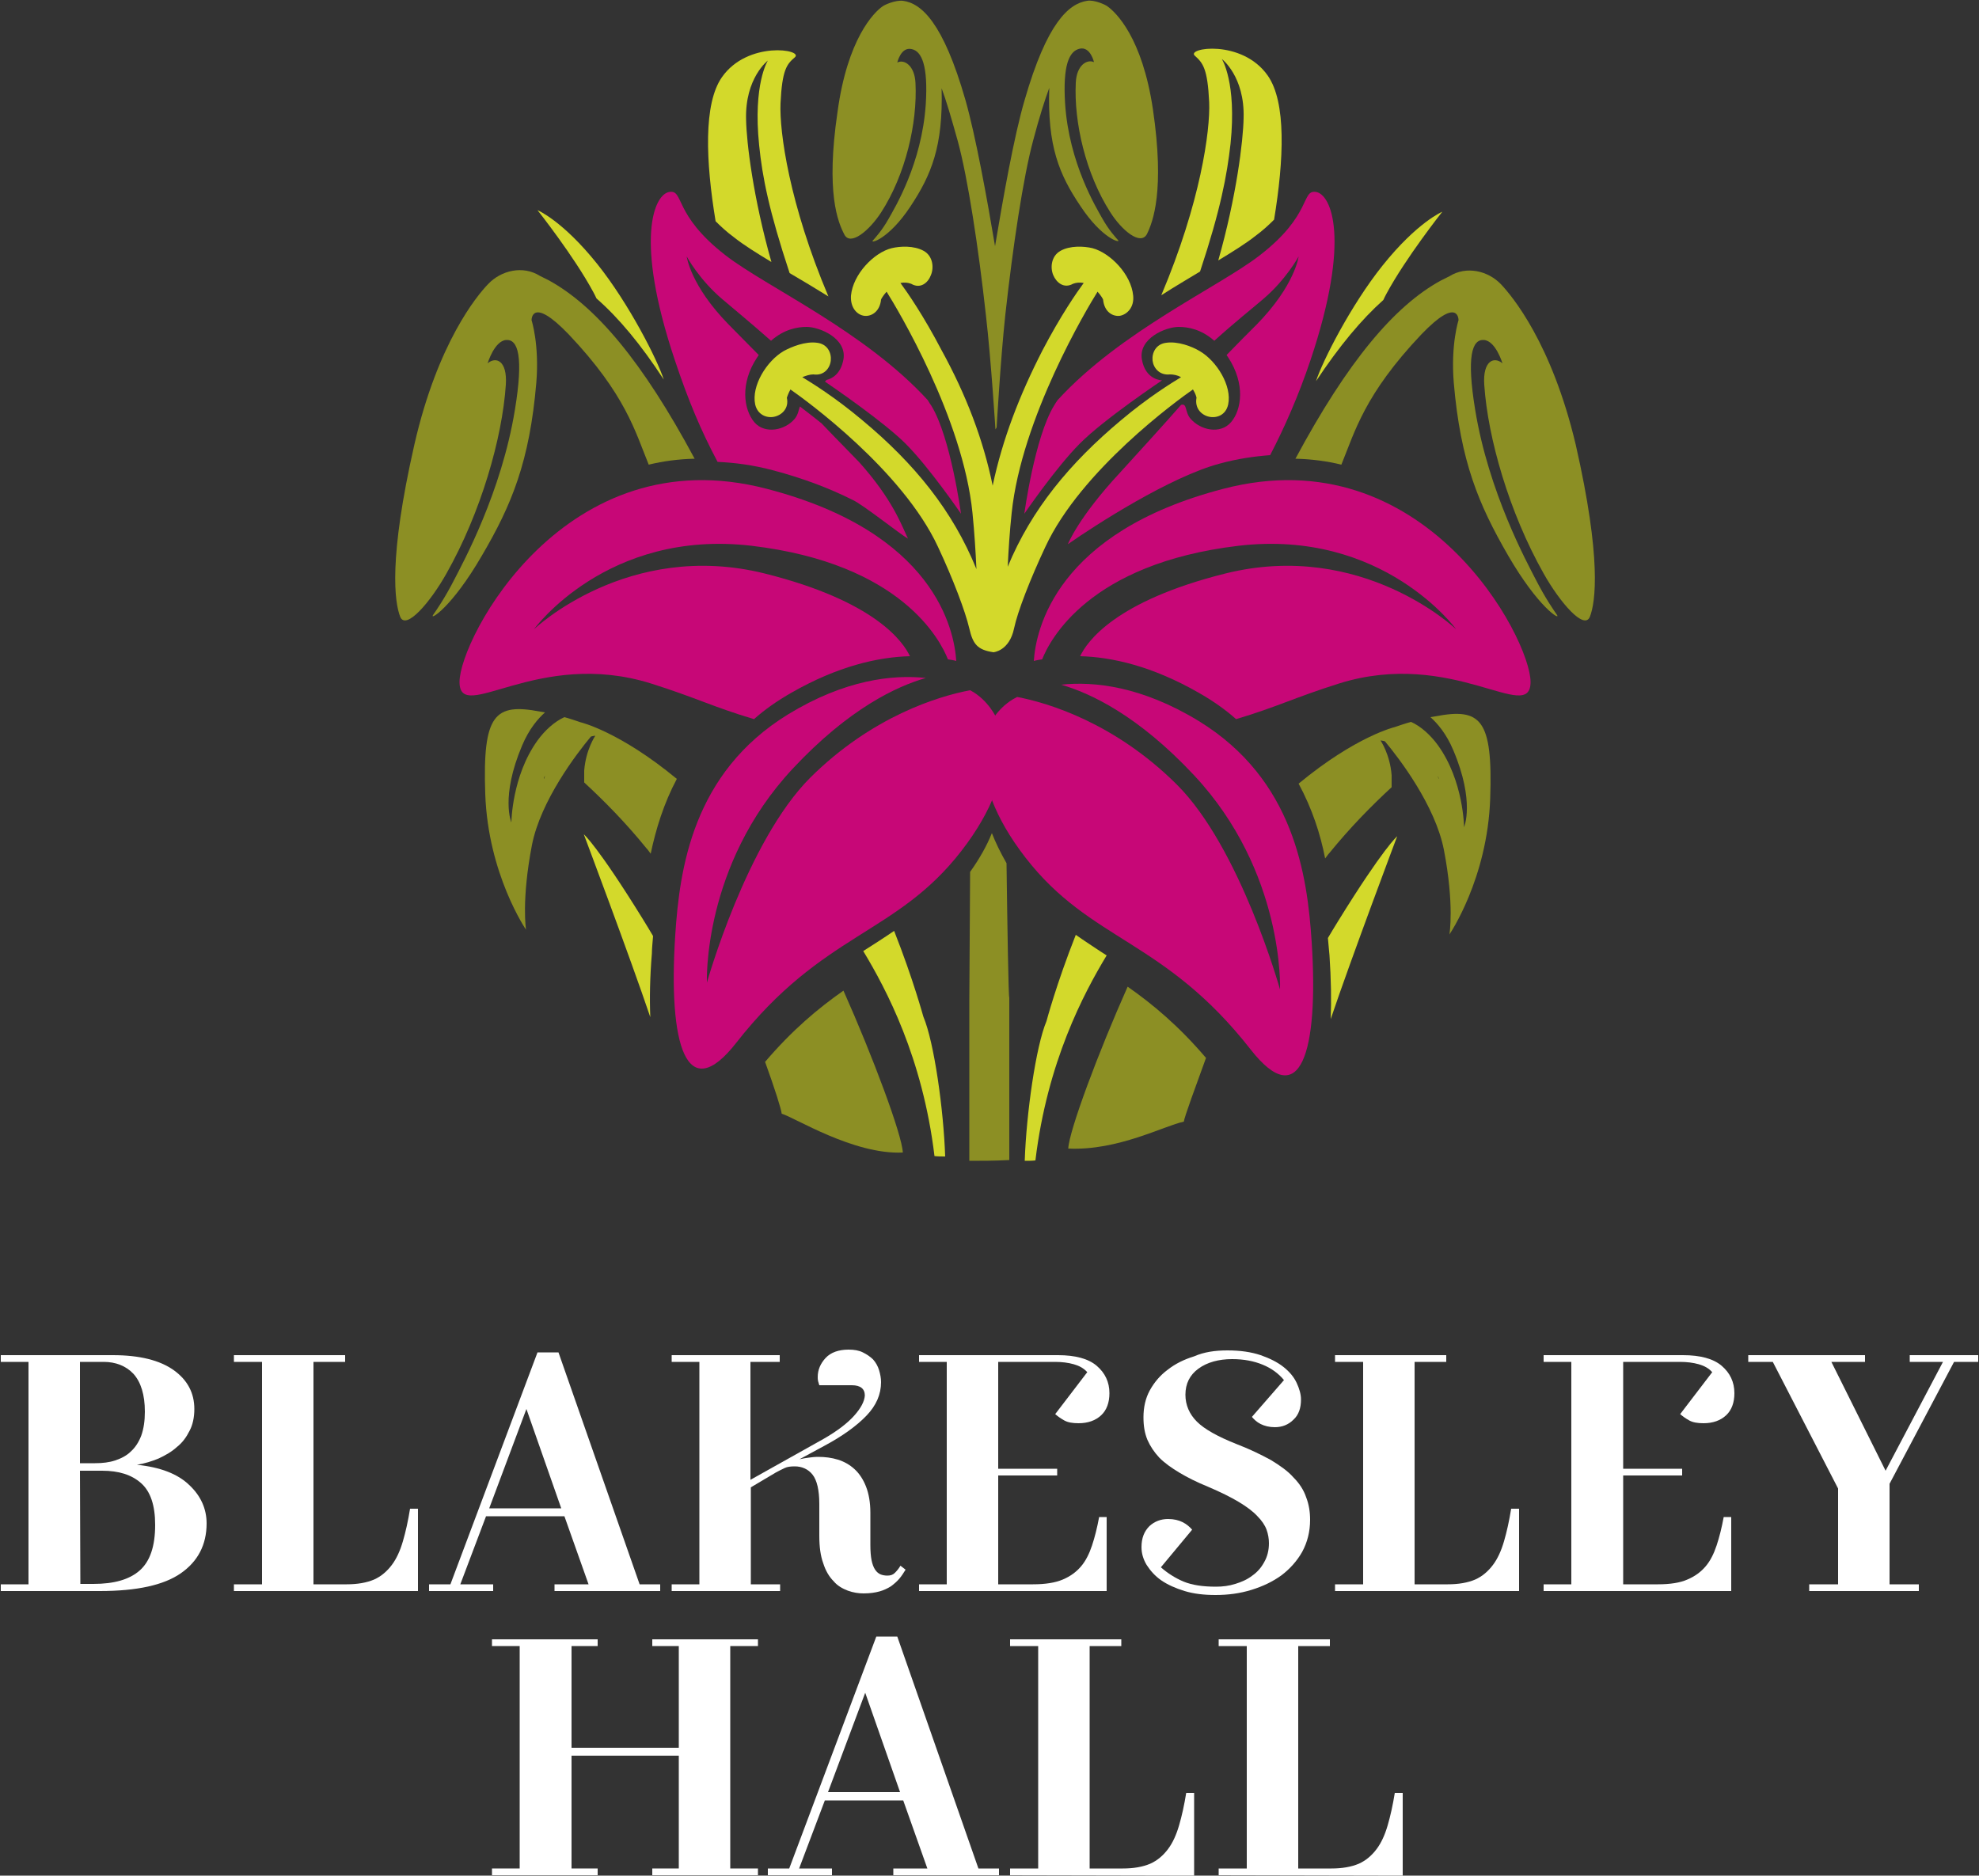
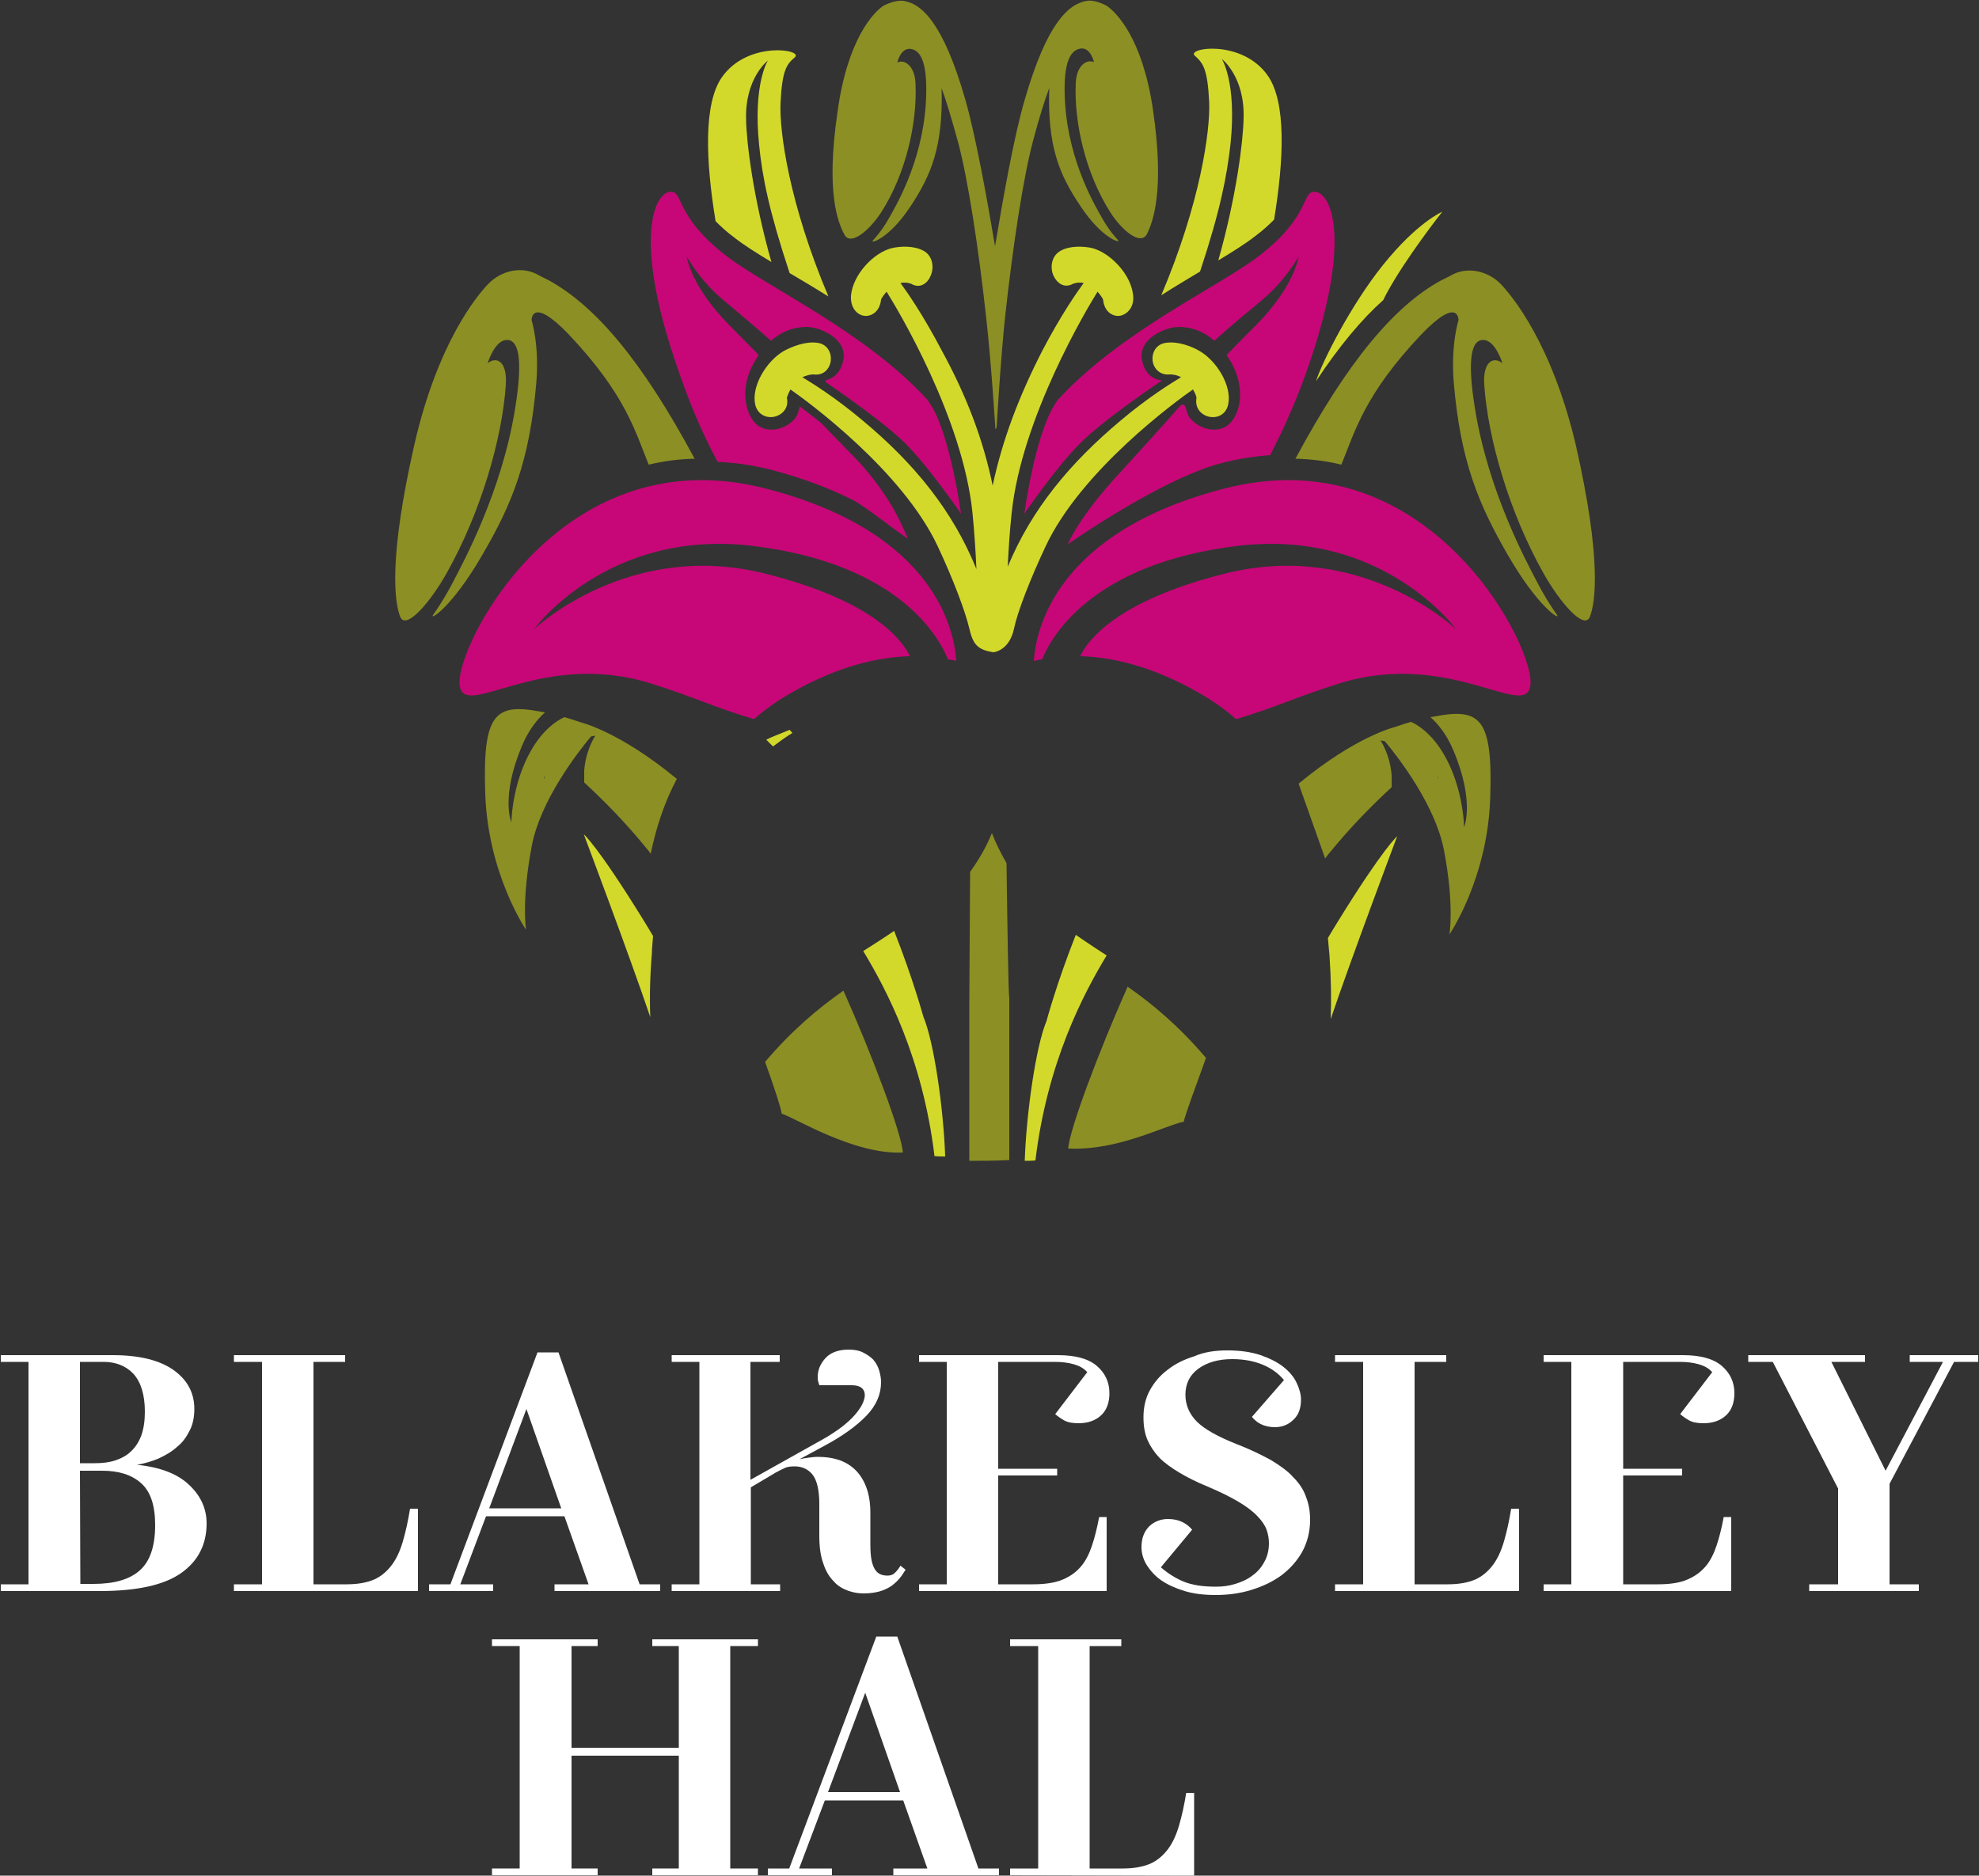
<svg xmlns="http://www.w3.org/2000/svg" version="1.1" id="Layer_1" x="0px" y="0px" viewBox="0 0 500 473.9" style="enable-background:new 0 0 500 473.9;" xml:space="preserve">
  <rect x="0" y="0" width="500" height="473.9" fill="#333333" stroke="none" />
  <style type="text/css">
	.st0{fill:#C70777;}
	.st1{fill:#8C8F24;}
	.st2{fill:#D3D92B;}
	.st3{fill:#1D1D1B;}
	.st4{fill:#FFFFFF;}
</style>
  <path class="st0" d="M190.5,181.7c-10.4-3.1-14.6-5.4-26-9c-28.7-9-48.4,10.5-48.4-0.4s26.7-62.1,77.6-48.8  c42.4,11,47.4,35.6,47.9,43.5c-0.7-0.2-1.4-0.3-2.1-0.4c-1.9-4.8-11.7-24.2-49.6-28.7c-36.6-4.3-55,21.1-55,21.1  s23.7-22.7,58.3-14.1c28,7,35,17.3,36.7,20.9c-8,0.2-18.2,2.5-29.9,9.2C196.3,177.1,193.2,179.3,190.5,181.7L190.5,181.7z" />
-   <path class="st0" d="M250.1,182.9c0,0-7.5,12.5,9,33.8s35,20.5,56.9,48.5c12.6,16.1,17.2,0.5,15.4-27.2c-1.1-16.8-4.4-41-28.5-55.8  c-14.4-8.8-26.5-10.1-34.8-9.2c7.3,2.1,19.4,7.7,33.6,22.9c22.9,24.5,21.7,54.1,21.7,54.1s-10-35.8-26.1-51.8  c-15.6-15.5-32.4-20.6-40.3-22.1l-0.2,0.1C252.2,178.5,250.1,182.9,250.1,182.9L250.1,182.9z" />
  <path class="st1" d="M255,252v41.1c-3.7,0.2-7.1,0.2-10.1,0.2V253l0.2-32.7c2.5-3.5,4.3-6.8,5.5-9.8c0.9,2.3,2.1,4.8,3.7,7.6  C254.5,233.5,254.8,252.4,255,252L255,252z" />
  <path class="st1" d="M175.5,115.9c-4.1,0.1-7.9,0.6-11.6,1.5c-3.4-8.3-5.8-17.7-20.2-32.9c-9.5-9.9-9.4-3.6-9.4-3.6s2,6.1,1.2,15.8  c-1.7,19.9-6.2,30.8-13.7,43.6c-7.7,13.3-13.3,16.5-12.4,15.1c0.9-1.3,3-4.3,5.4-9c2.2-4.3,11.9-22,15.3-42.9  c2.2-13.4,0.8-17.8-2.2-17.6s-4.7,5.9-4.7,5.9c2.1-1.8,5-0.7,4.6,5.4c-0.9,13.5-6.3,32.3-15,47.7c-4.1,7.3-10.3,14.5-11.7,10.9  c-1.4-3.6-3-14.5,3.6-43.5c5.9-25.8,15.9-37.7,18.6-40.5c3.3-3.5,8.8-4.8,13.1-2.1l2.2,1.1C150.5,77.3,162.3,91.3,175.5,115.9  L175.5,115.9z" />
  <path class="st1" d="M164.4,215.7c-0.4-0.5-0.7-1-1.1-1.4c-5.1-6.3-10.6-11.9-15.7-16.6c0-1,0-2.1,0-3c0.4-5.3,2.8-8.8,2.8-8.8  s-0.4,0-1.1,0.2c-3.6,4.3-12.7,16.2-14.9,27.4c-2.7,14-1.5,21.4-1.5,21.4s-9.6-14-10.3-34.3c-0.7-20.2,2.4-23,13.9-20.8l1.2,0.2  c-1.7,1.5-4,4.1-5.8,8.4c-5.5,13-2.7,19.4-2.7,19.4s0.1-11.7,6.6-20.7c1.8-2.5,4.3-4.8,6.8-5.9c1.5,0.4,2.9,0.9,4.1,1.3  c0,0,9.8,2.3,24.3,14.3C167.7,203,165.7,209.5,164.4,215.7L164.4,215.7z" />
  <path class="st1" d="M197.5,281.4c-0.1-1.1-1.7-6.2-4.2-13.1c6.9-8.1,13.5-13.6,19.8-18c7.4,16.6,14.8,36.4,15,40.9  C215.7,291.8,200.7,282.3,197.5,281.4L197.5,281.4z" />
-   <path class="st1" d="M334.8,216.9c0.4-0.5,0.7-1,1.1-1.4c5.1-6.3,10.6-11.9,15.7-16.6c0-1,0-2,0-3c-0.4-5.3-2.8-8.8-2.8-8.8  s0.4,0,1.1,0.2c3.6,4.3,12.7,16.2,14.9,27.4c2.7,14,1.4,21.4,1.4,21.4s9.6-14,10.3-34.3c0.7-20.2-2.4-23-13.9-20.8l-1.2,0.2  c1.7,1.5,4,4.1,5.8,8.4c5.5,13,2.7,19.4,2.7,19.4s-0.1-11.7-6.6-20.7c-1.8-2.5-4.3-4.8-6.8-5.9c-1.5,0.4-2.9,0.9-4.1,1.3  c0,0-9.8,2.3-24.3,14.3C331.5,204.3,333.6,210.7,334.8,216.9L334.8,216.9z" />
+   <path class="st1" d="M334.8,216.9c0.4-0.5,0.7-1,1.1-1.4c5.1-6.3,10.6-11.9,15.7-16.6c0-1,0-2,0-3c-0.4-5.3-2.8-8.8-2.8-8.8  s0.4,0,1.1,0.2c3.6,4.3,12.7,16.2,14.9,27.4c2.7,14,1.4,21.4,1.4,21.4s9.6-14,10.3-34.3c0.7-20.2-2.4-23-13.9-20.8l-1.2,0.2  c1.7,1.5,4,4.1,5.8,8.4c5.5,13,2.7,19.4,2.7,19.4s-0.1-11.7-6.6-20.7c-1.8-2.5-4.3-4.8-6.8-5.9c-1.5,0.4-2.9,0.9-4.1,1.3  c0,0-9.8,2.3-24.3,14.3L334.8,216.9z" />
  <path class="st1" d="M299.1,283.4c0.1-1.1,3.1-9.2,5.6-16.1c-6.9-8.1-13.5-13.6-19.8-18c-7.4,16.6-14.8,36.4-15,40.9  C282.4,290.8,294.2,284.4,299.1,283.4L299.1,283.4z" />
  <path class="st2" d="M264.4,258c-2.7,6.4-5.1,23.4-5.5,35.3c0.9,0,1.8,0,2.7-0.1c3-24.9,12.2-42.2,18-51.8c-1.3-0.8-6.7-4.4-7.8-5.2  C266.9,248.6,264.4,258,264.4,258L264.4,258z M233.3,256.9c2.7,6.4,5.1,23.4,5.5,35.3c-0.9,0-1.8,0-2.7-0.1  c-3-24.9-12.2-42.2-18-51.8c1.3-0.8,6.7-4.3,7.8-5.1C230.8,247.6,233.3,257,233.3,256.9L233.3,256.9z M195.3,188.6l-1.7-1.7  c1.5-0.8,3.8-1.6,5.9-2.5l0.7,0.8C198.5,186.2,196.9,187.4,195.3,188.6L195.3,188.6z" />
  <path class="st3" d="M137.7,196c-0.3,0.5-0.3,0.8-0.3,0.8C137.5,196.7,137.6,196.4,137.7,196L137.7,196z" />
  <path class="st3" d="M363.2,196c0.3,0.5,0.3,0.8,0.3,0.8C363.4,196.7,363.4,196.4,363.2,196L363.2,196z" />
  <path class="st2" d="M250.8,122.7c2.5-11.8,6.8-22.9,12.6-34.2c4.6-8.8,8.7-14.7,10.4-17c-1-0.2-1.9-0.1-2.7,0.2  c-2.3,1.3-4.2-0.3-5-2.2c-0.8-1.9-0.5-4.8,1.8-6.1c2.4-1.4,6-1.2,8.1-0.7c4.5,1.2,9.8,6.6,10.3,12c0.3,3-1.6,4.8-3.4,5.1  c-1.8,0.2-3.9-1-4.2-4.1c0-0.1-0.5-1-1.4-2c-2.7,4.3-19.2,31.9-21.7,55.9c-0.5,4.7-0.8,9.4-1,13.6c6-14.5,15.7-26.2,28.6-37  c7-5.9,12.9-9.5,15.2-10.9c-0.9-0.5-1.9-0.7-2.8-0.7c-2.7,0.3-4.2-1.7-4.4-3.5c-0.2-1.9,0.8-4.2,3.5-4.5c2.9-0.4,6.4,0.9,8.4,2.1  c4.3,2.5,8.2,8.8,7.2,13.5c-0.6,2.7-2.9,3.5-4.8,3.1s-3.7-2.1-3.2-4.8c0-0.1-0.2-1-0.9-2.1c-3.9,2.7-28.3,20.4-37.3,39.8  c-3.8,8.1-7,16.3-7.9,20.6c-1.2,5.7-5.2,6-5.2,6c-4.1-0.6-5.2-2.1-6.1-6c-1-4.3-4.1-12.5-7.9-20.6c-9-19.4-33.4-37.1-37.3-39.8  c-0.6,1.1-0.9,2.1-0.9,2.1c0.6,2.7-1.3,4.4-3.2,4.8s-4.2-0.5-4.8-3.1c-1-4.7,2.9-11,7.2-13.5c2-1.1,5.5-2.5,8.4-2.1  c2.7,0.3,3.7,2.6,3.5,4.5s-1.7,3.9-4.4,3.5c-0.9,0-1.8,0.3-2.8,0.7c2.3,1.4,8.2,5,15.2,10.9c13.1,10.9,22.8,22.8,28.8,37.6  c-0.2-4.3-0.5-9.2-1-14.2c-2.4-24-19-51.6-21.7-55.9c-0.9,1-1.4,1.9-1.4,2c-0.3,3-2.4,4.3-4.2,4.1c-1.8-0.2-3.6-2-3.4-5.1  c0.5-5.4,5.8-10.9,10.3-12c2.1-0.5,5.6-0.7,8.1,0.7c2.3,1.3,2.6,4.2,1.8,6.1c-0.7,1.9-2.6,3.6-5,2.2c-0.8-0.3-1.7-0.4-2.7-0.2  c1.7,2.3,5.8,8.2,10.4,17C244.1,99.8,248.4,111,250.8,122.7L250.8,122.7z" />
  <path class="st0" d="M181.3,116.7c-4.2-7.9-7.4-15.5-10.8-25.7c-10.3-30.7-5.2-41.9-1.4-42.5s0.9,5.7,14.2,16  c10.3,8,35.1,19.1,51.1,36.6c0.3,0.5,0.6,1,0.9,1.4c4.9,8,7.5,27.3,7.5,27.3s-8-11.7-14-17.7c-5.4-5.4-17.9-14-20.4-15.7  c0.1-0.1,0.3-0.2,0.4-0.4c1.3-0.3,3.6-1.4,4.3-5.2c0.9-5.3-6-8.2-9.3-8.2c-2.4,0-5.7,0.6-9,3.5c-5.2-4.6-9.5-8.1-12.3-10.5  c-5.9-5-9-10.8-9-10.8s0.9,7.3,10.6,17.2c2.5,2.5,5,5.1,7.6,7.7l-0.4,0.6c-4.4,6.6-3.4,13.2-0.7,16.4c2.7,3.1,7.8,2,10.2-0.9  c0.9-1.1,1-2.4,1.3-3.1c1.4,1.1,3.3,2.5,5.5,4.3c3.5,3.7,7.9,8.1,9.5,9.8c8.4,9.4,10.6,15.7,12.3,19.3c-2.1-1.2-11.5-8.7-14-9.8  c-5.6-2.8-12.2-5.4-20.2-7.5C190.3,117.5,185.7,116.9,181.3,116.7L181.3,116.7z" />
-   <path class="st0" d="M251.7,181.3c0,0,7.7,12.4-8.8,33.7s-35,20.5-56.9,48.5c-12.6,16.1-17.2,0.5-15.4-27.2  c1.1-16.8,4.4-41,28.5-55.8c14.4-8.8,26.5-10.1,34.8-9.2c-7.3,2.1-19.4,7.7-33.6,22.9c-22.9,24.5-21.7,54.1-21.7,54.1  s10-35.7,26.1-51.8c15.6-15.5,32.4-20.6,40.4-22.1l0.2,0.1C249.7,176.9,251.7,181.3,251.7,181.3L251.7,181.3z" />
  <path class="st0" d="M312.3,181.7c10.4-3.1,14.6-5.4,26-9c28.7-9,48.4,10.5,48.4-0.4s-26.7-62.1-77.6-48.8  c-42.3,11-47.4,35.6-47.9,43.5c0.7-0.2,1.4-0.3,2.1-0.4c1.9-4.8,11.7-24.2,49.6-28.7c36.6-4.3,55,21.1,55,21.1s-23.7-22.7-58.3-14.1  c-28,7-35,17.3-36.7,20.9c8,0.2,18.2,2.5,29.9,9.2C306.5,177.1,309.6,179.3,312.3,181.7L312.3,181.7z" />
  <path class="st0" d="M269.8,137.5c0,0,2.6-6.7,13.1-18c2.4-2.6,13.1-14.4,15.5-17.2c1.6-0.5,0.9,1.8,2.4,3.5c2.5,2.9,7.5,4,10.2,0.9  s3.7-9.7-0.7-16.4l-0.4-0.6c2.5-2.6,5.1-5.2,7.6-7.7c9.7-9.9,10.6-17.2,10.6-17.2s-3.2,5.9-9,10.8c-2.8,2.4-7.1,5.8-12.3,10.5  c-3.3-2.9-6.6-3.5-9-3.5c-3.3,0-10.2,2.9-9.3,8.2c0.9,5.3,5.1,5.3,5.1,5.3s-14.8,9.9-20.8,16c-6,6-14,17.7-14,17.7  s2.6-19.3,7.5-27.3c0.3-0.5,0.6-1,0.9-1.4c16-17.5,40.8-28.6,51.1-36.6c13.3-10.3,10.4-16.6,14.2-16c3.8,0.6,8.9,11.8-1.4,42.5  c-3,8.9-6.5,16.9-10.2,24c-4,0.3-8.2,0.9-12.6,2.1C295.7,120.4,276.7,132.7,269.8,137.5L269.8,137.5z" />
  <path class="st2" d="M293.4,74.6c9.9-23.4,12.4-41.6,12.1-48.8c-0.4-8.5-1.6-9.9-3.6-11.7c-2.4-2,11.9-4.3,18.4,5  c4.7,6.7,4.1,21.2,1.6,36.4c-1.3,1.3-2.8,2.7-4.7,4.1c-2.4,1.9-5.6,3.9-9.4,6.2c4.6-16.2,6.3-30.2,6.4-36  c0.3-10.5-5.5-14.9-5.5-14.9s3.8,5.9,2.2,21.4c-0.9,8-2.5,16.6-7.7,32.3C300.1,70.5,296.8,72.4,293.4,74.6L293.4,74.6z" />
  <path class="st2" d="M209.3,74.9c-9.9-23.4-12.4-41.6-12.1-48.8c0.4-8.5,1.6-9.9,3.6-11.6c2.4-2-11.9-4.3-18.4,5  c-4.7,6.7-4.1,21.3-1.6,36.4c1.3,1.3,2.8,2.7,4.7,4.1c2.4,1.9,5.6,3.9,9.4,6.2c-4.6-16.2-6.3-30.2-6.4-36  c-0.3-10.5,5.5-14.9,5.5-14.9s-3.8,5.9-2.2,21.4c0.8,8,2.5,16.6,7.7,32.3C202.6,70.8,205.9,72.8,209.3,74.9L209.3,74.9z" />
-   <path class="st2" d="M167.7,95.9c-1.6-5-8.8-19.2-16.8-29.2c-8.8-11-15.1-13.6-15.1-13.6s9.2,11.6,14.1,20.7c0.3,0.5,0.5,1,0.8,1.6  C156.3,80.3,161.9,87,167.7,95.9L167.7,95.9z" />
  <g>
    <path class="st2" d="M332.5,96.3c1.6-5,8.8-19.2,16.8-29.2c8.8-11,15.1-13.6,15.1-13.6s-9.2,11.6-14.1,20.7c-0.3,0.5-0.5,1-0.8,1.6   C344,80.7,338.4,87.4,332.5,96.3L332.5,96.3z" />
    <path class="st1" d="M223,1.6c0.5-0.4,3.2-1.6,5.1-1.4c4.7,0.6,10.2,5.5,15.8,25c2.6,9.1,5.5,25.1,7.5,37c2-11.9,4.8-27.9,7.5-37   c5.6-19.4,11.1-24.3,15.8-25c1.8-0.3,4.6,1,5.1,1.4c2.1,1.5,8.8,7.8,11.5,26.1c3,20.5,0,28.3-1.5,31.4c-1.6,3.1-6.4-0.9-9.3-5.5   c-6.2-9.7-9.2-22.7-8.7-32.7c0.2-4.5,2.9-6,4.6-5.2c0,0-0.9-4-3.6-3.4c-2.7,0.6-4.3,4.2-3.7,13.9c1,15.1,7.9,26.3,9.4,29   c1.7,3,3.3,4.7,4,5.5s-4-0.3-9.5-8.6c-5.4-8-8.4-15.2-7.9-29.9c-1.1,3-2.5,7.3-4.1,13.4c-2.5,9.3-5.1,26.7-7,43.9   c-1.2,11.1-2.2,28.5-2.2,28.5l-0.3,0.5c0,0-1.1-17.6-2.4-28.8c-1.9-17.3-4.6-34.8-7.1-44c-1.7-6.1-3-10.5-4.1-13.4   c0.4,14.7-2.6,21.9-7.9,29.9c-5.5,8.3-10.2,9.4-9.5,8.6c0.7-0.8,2.3-2.5,4-5.5c1.5-2.7,8.4-13.9,9.4-29c0.6-9.7-1-13.4-3.6-13.9   c-2.7-0.6-3.6,3.4-3.6,3.4c1.7-0.9,4.4,0.7,4.6,5.2c0.5,10.1-2.5,23.1-8.7,32.7c-3,4.6-7.8,8.6-9.3,5.5c-1.6-3.1-4.7-10.5-1.7-30.9   C214.1,9.8,220.8,3.1,223,1.6L223,1.6z" />
  </g>
  <path class="st2" d="M336.2,257.5c5.2-15.4,16.8-46.2,16.8-46.2s-3.4,2.8-14.9,21.4c-0.9,1.5-1.8,2.9-2.6,4.3c0.1,1.5,0.3,3,0.4,4.4  C336.3,247.4,336.4,252.8,336.2,257.5L336.2,257.5z" />
  <path class="st2" d="M164.3,257c-5.2-15.4-16.8-46.2-16.8-46.2s3.4,2.8,14.9,21.4c0.9,1.5,1.8,2.9,2.6,4.3c-0.1,1.5-0.3,3-0.3,4.4  C164.2,246.9,164.1,252.4,164.3,257L164.3,257z" />
  <path class="st1" d="M327.3,115.9c4.1,0.1,7.9,0.6,11.6,1.5c3.4-8.3,5.8-17.7,20.2-32.9c9.5-9.9,9.4-3.6,9.4-3.6s-2,6.1-1.2,15.8  c1.7,19.9,6.3,30.8,13.7,43.6c7.7,13.3,13.3,16.5,12.4,15.1c-0.9-1.3-3-4.3-5.4-9c-2.2-4.3-11.9-22-15.3-42.9  c-2.2-13.4-0.8-17.8,2.2-17.6s4.7,5.9,4.7,5.9c-2.1-1.8-5-0.7-4.6,5.4c0.9,13.5,6.3,32.3,15,47.7c4.1,7.3,10.3,14.5,11.7,10.9  c1.4-3.6,3-14.5-3.6-43.5C392,86.6,382,74.8,379.3,71.9c-3.3-3.5-8.8-4.8-13.1-2.1l-2.2,1.1C352.3,77.3,340.5,91.3,327.3,115.9  L327.3,115.9z" />
  <path class="st4" d="M7.2,344.1h-7v-1.7h28.3c6.8,0,11.9,1.3,15.4,3.8s5.2,5.8,5.2,9.8c0,2.1-0.4,4-1.2,5.5c-0.8,1.6-1.8,3-3.2,4.1  c-1.3,1.2-2.9,2.1-4.6,2.9c-1.7,0.7-3.6,1.3-5.5,1.6c5.9,0.6,10.3,2.3,13.2,5.1c2.9,2.7,4.4,6,4.4,9.7c0,5.4-2.2,9.6-6.5,12.6  S34.6,402,25.2,402h-25v-1.7h7L7.2,344.1L7.2,344.1z M20.3,369.7H24c1.9,0,3.6-0.2,5.1-0.7s2.9-1.2,4-2.3c1.1-1,2-2.4,2.6-4  c0.6-1.7,0.9-3.7,0.9-6c0-4.3-1-7.5-2.9-9.6c-1.9-2-4.5-3-7.5-3h-6v25.6H20.3z M20.3,400.2h3.3c5.2,0,9.1-1.1,11.7-3.4  c2.6-2.3,3.9-6.1,3.9-11.5c0-5-1.2-8.5-3.6-10.6c-2.4-2.1-5.6-3.1-9.8-3.1h-5.6L20.3,400.2L20.3,400.2z" />
  <path class="st4" d="M59.1,402v-1.7h7.1v-56.2h-7.1v-1.7h28.1v1.7h-8v56.2h8.4c2.7,0,5-0.4,6.9-1.2c1.8-0.8,3.3-2.1,4.5-3.7  s2.1-3.6,2.8-6c0.7-2.4,1.3-5.1,1.8-8.2h2V402H59.1L59.1,402z" />
  <path class="st4" d="M135.8,341.7l-22,58.6h-5.4v1.7h16.2v-1.7h-8.3l6.5-17.2h19.8l6.1,17.2h-8.6v1.7h26.7v-1.7h-5.2l-20.5-58.6  H135.8L135.8,341.7z M133,356l8.8,25.1h-18.2L133,356L133,356z" />
  <path class="st4" d="M189.7,400.3h7.4v1.7h-27.4v-1.7h7v-56.2h-7v-1.7H197v1.7h-7.4v29.8l18.4-10.3c3.5-2,6.1-4,7.8-5.9  s2.6-3.6,2.7-5.1c0-1.7-1.1-2.6-3.3-2.6H207c-0.1-0.3-0.2-0.6-0.3-1s-0.1-0.7-0.1-1.1c0-1.8,0.7-3.4,2-4.8s3.3-2.1,5.8-2.1  c1.4,0,2.6,0.2,3.6,0.7s1.9,1.1,2.6,1.8c0.7,0.8,1.2,1.7,1.5,2.7s0.5,2,0.5,3c0,3.1-1.2,5.9-3.7,8.5s-6.1,5.2-10.8,7.7l-6.1,3.3  c0.8-0.2,1.6-0.3,2.3-0.4s1.5-0.2,2.4-0.2c1.7,0,3.4,0.2,5,0.7s3,1.3,4.2,2.4s2.2,2.6,2.9,4.4s1.1,4,1.1,6.6v8.1  c0,1.6,0.1,2.9,0.3,3.9s0.5,1.8,0.9,2.4s0.9,1,1.4,1.2s1.1,0.3,1.7,0.3c0.8,0,1.4-0.2,1.9-0.7s1-1.1,1.4-1.8l1.3,1  c-0.5,0.8-1,1.6-1.6,2.3c-0.6,0.7-1.3,1.3-2.1,1.9c-0.8,0.5-1.8,1-2.9,1.3c-1.1,0.3-2.4,0.5-4,0.5c-1.3,0-2.6-0.2-4-0.7  c-1.3-0.5-2.6-1.2-3.6-2.4c-1.1-1.1-2-2.6-2.6-4.5c-0.7-1.9-1-4.2-1-7v-8c0-3.5-0.6-6-1.7-7.4c-1.1-1.4-2.7-2.1-4.5-2.1  c-1,0-1.9,0.1-2.5,0.4c-0.7,0.3-1.4,0.7-2.2,1.1l-6.4,3.8L189.7,400.3L189.7,400.3z" />
  <path class="st4" d="M267.3,342.4c4.4,0,7.7,0.9,9.8,2.7c2.1,1.8,3.2,4.1,3.2,6.9c0,2.4-0.7,4.3-2.1,5.6c-1.4,1.3-3.3,2-5.7,2  c-1.5,0-2.7-0.2-3.6-0.7s-1.6-1-2.3-1.6l8.1-10.6c-0.9-1-2-1.6-3.4-2s-3-0.6-4.8-0.6h-14.3v27h14.9v1.7h-14.9v27.5h8.8  c3.1,0,5.6-0.4,7.5-1.2c1.9-0.8,3.4-1.9,4.6-3.3s2.1-3.2,2.8-5.3c0.7-2.1,1.3-4.5,1.8-7.2h1.9V402h-47.4v-1.7h7v-56.2h-7v-1.7  L267.3,342.4L267.3,342.4z" />
  <path class="st4" d="M310.1,341.2c3.3,0,6,0.4,8.4,1.2c2.3,0.8,4.3,1.8,5.8,3s2.6,2.5,3.3,4c0.7,1.5,1.1,2.9,1.1,4.2  c0,2.2-0.6,3.9-1.9,5.1c-1.3,1.3-2.9,1.9-4.7,1.9c-1.4,0-2.6-0.3-3.6-0.8s-1.7-1.2-2.2-1.8l8.1-9.3c-1.4-1.7-3.2-3-5.4-3.9  c-2.2-0.9-4.7-1.4-7.7-1.4c-3.4,0-6.3,0.8-8.5,2.4s-3.3,3.8-3.3,6.6c0,2.6,1,4.9,2.9,6.8s5.3,3.8,10.1,5.7c3.4,1.3,6.2,2.7,8.6,4  c2.3,1.4,4.3,2.8,5.7,4.4c1.5,1.5,2.6,3.2,3.2,5c0.7,1.8,1,3.7,1,5.7c0,3-0.7,5.7-2,8.1c-1.3,2.3-3.1,4.3-5.2,5.9  c-2.2,1.6-4.7,2.8-7.6,3.7c-2.9,0.9-5.9,1.3-9.1,1.3c-2.9,0-5.5-0.3-7.8-1s-4.3-1.6-5.9-2.7s-2.8-2.5-3.7-3.9  c-0.9-1.5-1.3-3-1.3-4.5c0-2.3,0.7-4,2-5.3c1.3-1.2,2.9-1.8,4.7-1.8c1.5,0,2.7,0.3,3.7,0.8s1.8,1.2,2.4,1.9l-7.9,9.5  c1.7,1.5,3.6,2.7,5.7,3.6c2.2,0.9,4.9,1.3,8.2,1.3c1.7,0,3.3-0.2,4.9-0.7s3-1.1,4.3-2.1c1.3-0.9,2.3-2.1,3-3.4  c0.8-1.4,1.2-3,1.2-4.8c0-1.1-0.2-2.3-0.6-3.4s-1.2-2.3-2.3-3.4c-1.1-1.2-2.7-2.4-4.7-3.6s-4.6-2.5-7.9-3.9  c-2.7-1.1-5.1-2.3-7.1-3.5s-3.7-2.4-5.1-3.8c-1.3-1.4-2.3-2.9-3-4.5c-0.7-1.7-1-3.5-1-5.7c0-2.5,0.5-4.8,1.6-6.8s2.6-3.8,4.5-5.2  c1.9-1.5,4.1-2.6,6.7-3.4C304.2,341.6,307,341.2,310.1,341.2" />
  <path class="st4" d="M337.3,402v-1.7h7.1v-56.2h-7.1v-1.7h28.1v1.7h-8v56.2h8.4c2.7,0,5-0.4,6.9-1.2c1.8-0.8,3.3-2.1,4.5-3.7  s2.1-3.6,2.8-6c0.7-2.4,1.3-5.1,1.8-8.2h2V402H337.3L337.3,402z" />
  <path class="st4" d="M425.2,342.4c4.4,0,7.7,0.9,9.8,2.7c2.1,1.8,3.2,4.1,3.2,6.9c0,2.4-0.7,4.3-2.1,5.6c-1.4,1.3-3.3,2-5.7,2  c-1.5,0-2.7-0.2-3.6-0.7s-1.6-1-2.3-1.6l8.1-10.6c-0.9-1-2-1.6-3.4-2s-3-0.6-4.8-0.6h-14.3v27H425v1.7h-14.9v27.5h8.8  c3.1,0,5.6-0.4,7.4-1.2c1.9-0.8,3.4-1.9,4.6-3.3s2.1-3.2,2.8-5.3c0.7-2.1,1.3-4.5,1.8-7.2h1.9V402H390v-1.7h7v-56.2h-7v-1.7  L425.2,342.4L425.2,342.4z" />
  <polygon class="st4" points="482.5,342.4 482.5,344.1 490.9,344.1 476.4,371.6 462.7,344.1 471.2,344.1 471.2,342.4 441.7,342.4   441.7,344.1 447.9,344.1 464.4,376.1 464.4,400.3 457.1,400.3 457.1,402 484.8,402 484.8,400.3 477.4,400.3 477.4,374.9   493.7,344.1 499.8,344.1 499.8,342.4 " />
  <polygon class="st4" points="164.8,414.2 164.8,415.9 171.5,415.9 171.5,441.6 144.4,441.6 144.4,415.9 151,415.9 151,414.2   124.3,414.2 124.3,415.9 131.3,415.9 131.3,472.1 124.3,472.1 124.3,473.8 151,473.8 151,472.1 144.4,472.1 144.4,443.6   171.5,443.6 171.5,472.1 164.8,472.1 164.8,473.8 191.5,473.8 191.5,472.1 184.5,472.1 184.5,415.9 191.5,415.9 191.5,414.2 " />
  <path class="st4" d="M221.4,413.5l-22,58.6H194v1.7h16.2v-1.7h-8.3l6.5-17.2h19.8l6.1,17.2h-8.6v1.7h26.7v-1.7h-5.2l-20.5-58.6  H221.4L221.4,413.5z M218.6,427.7l8.8,25.1h-18.2L218.6,427.7L218.6,427.7z" />
  <path class="st4" d="M255.2,473.8v-1.7h7.1v-56.2h-7.1v-1.7h28.1v1.7h-8v56.2h8.4c2.7,0,5-0.4,6.9-1.2c1.8-0.8,3.3-2.1,4.5-3.7  s2.1-3.6,2.8-6c0.7-2.4,1.3-5.1,1.8-8.2h2v20.9L255.2,473.8L255.2,473.8z" />
-   <path class="st4" d="M307.9,473.8v-1.7h7.1v-56.2h-7.1v-1.7H336v1.7h-8v56.2h8.4c2.7,0,5-0.4,6.9-1.2c1.8-0.8,3.3-2.1,4.5-3.7  s2.1-3.6,2.8-6c0.7-2.4,1.3-5.1,1.8-8.2h2v20.9L307.9,473.8L307.9,473.8z" />
</svg>